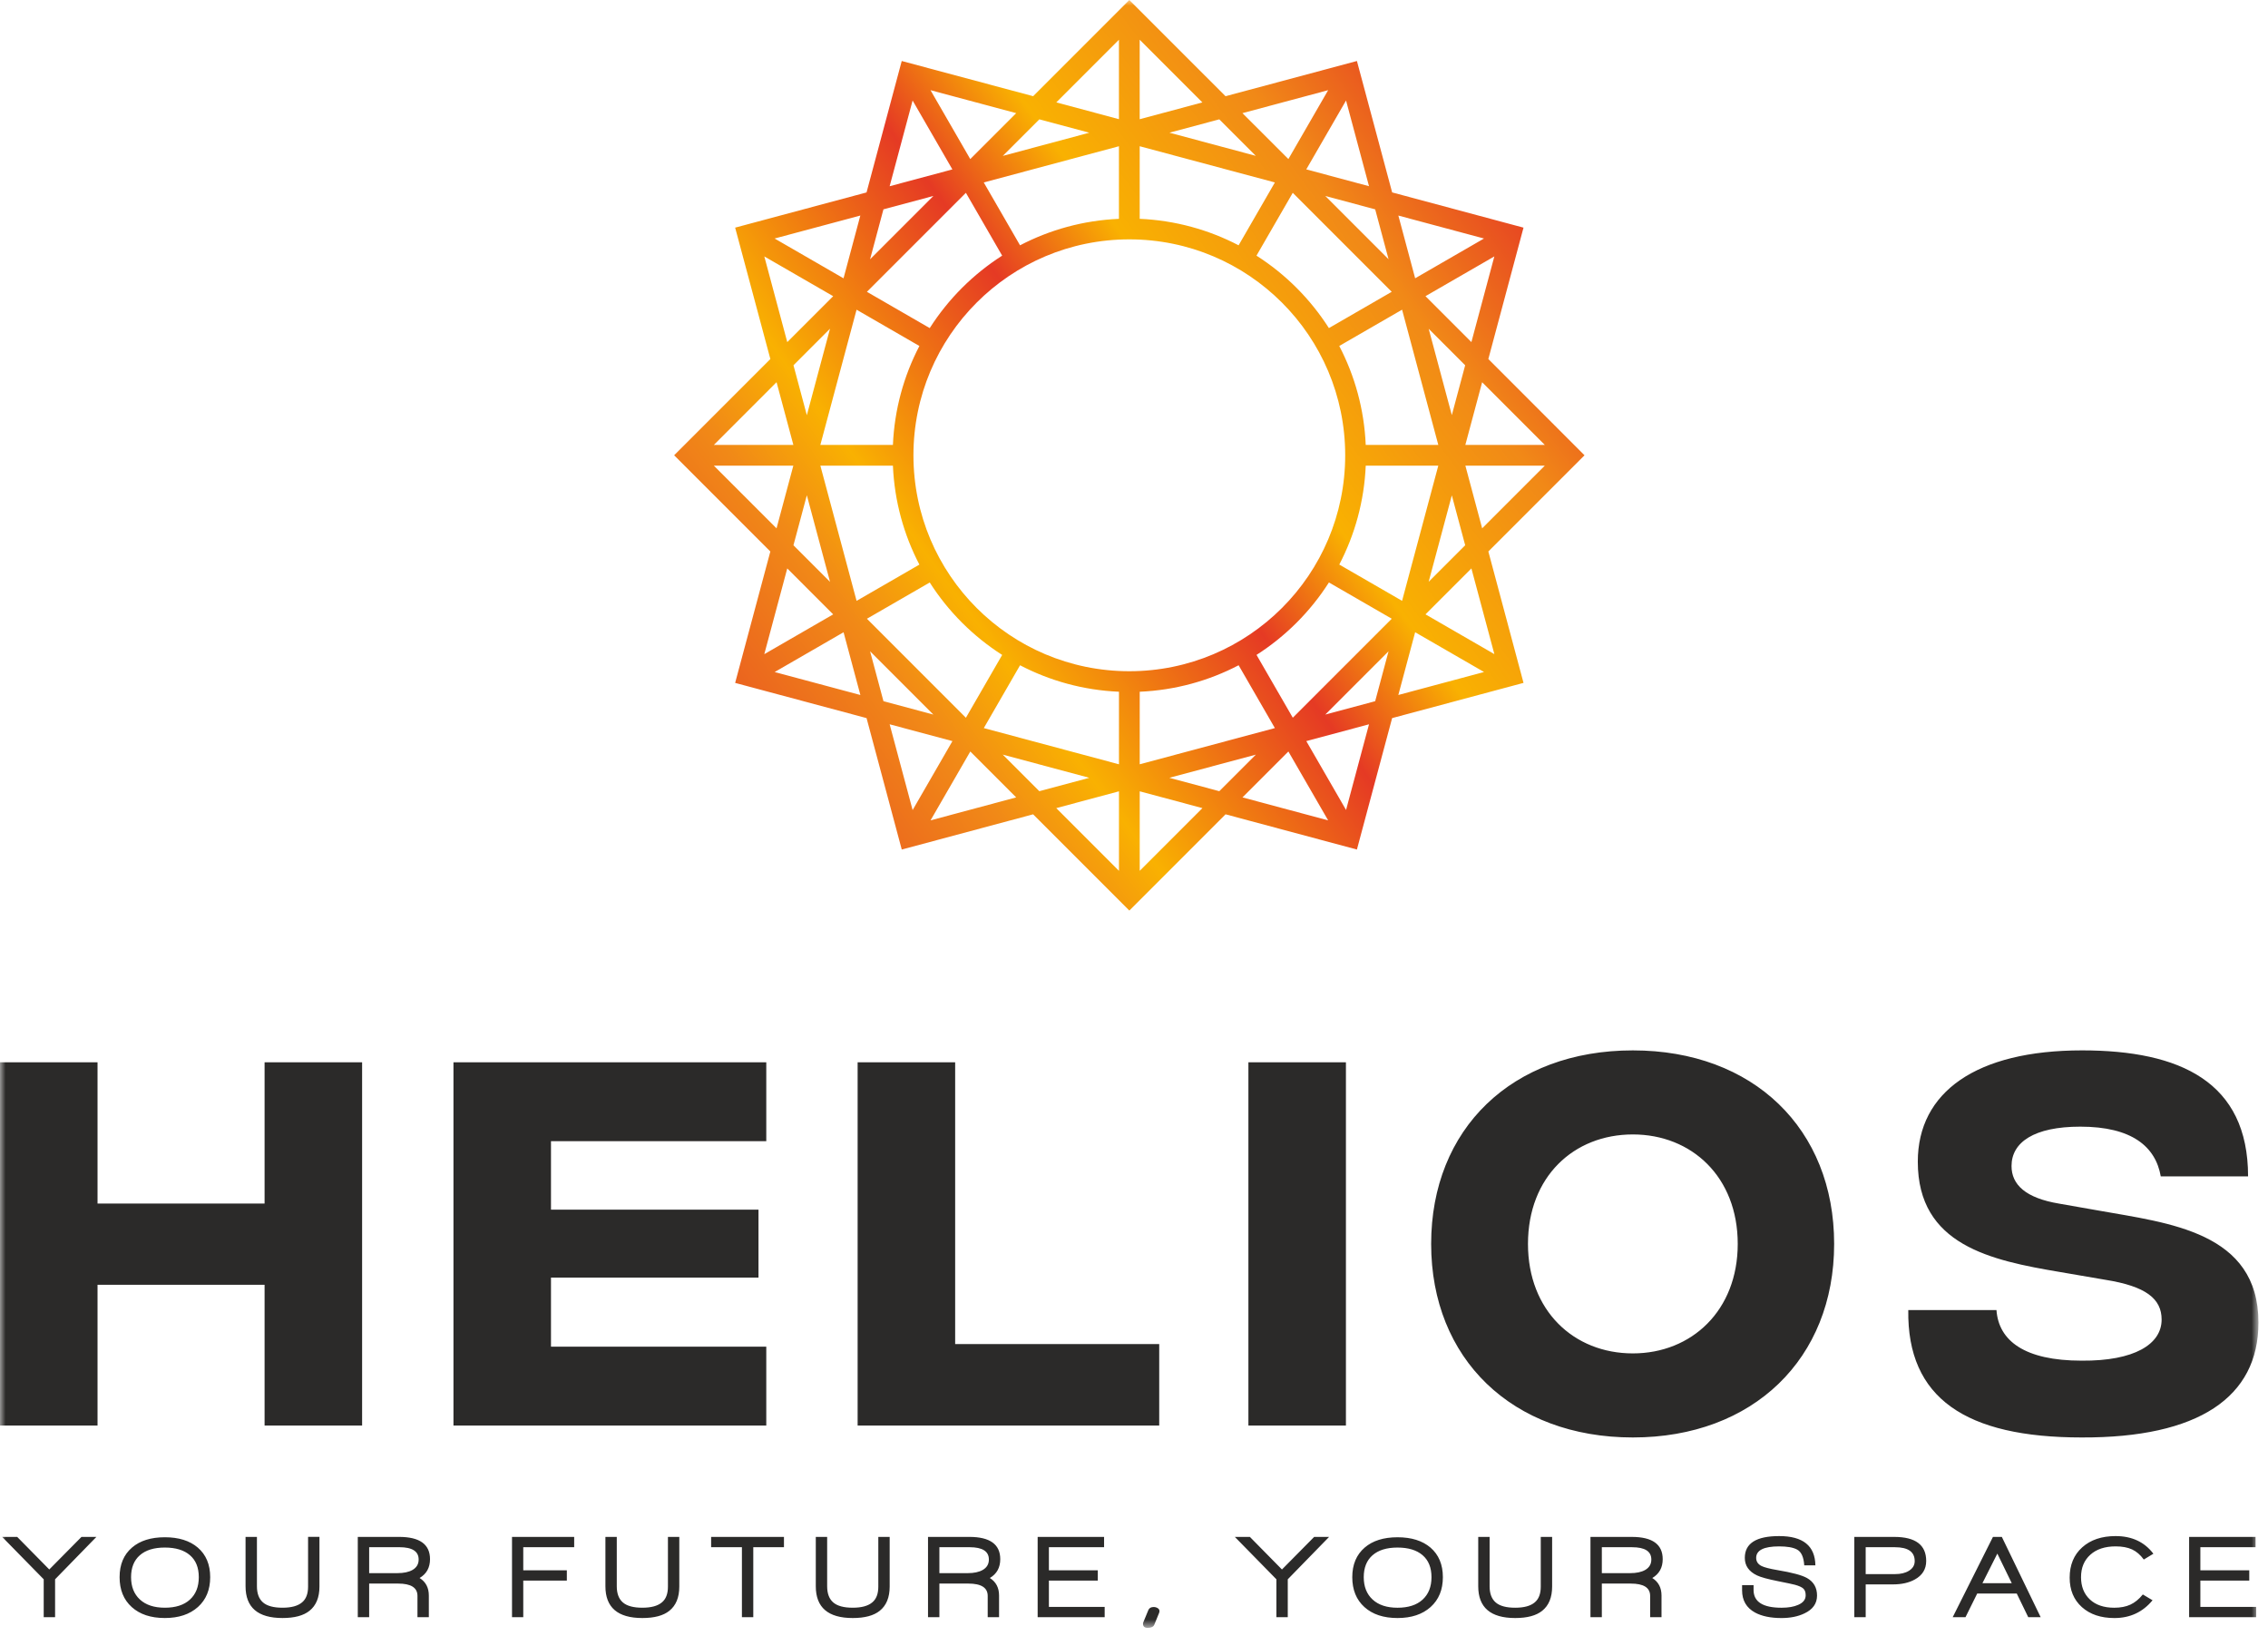
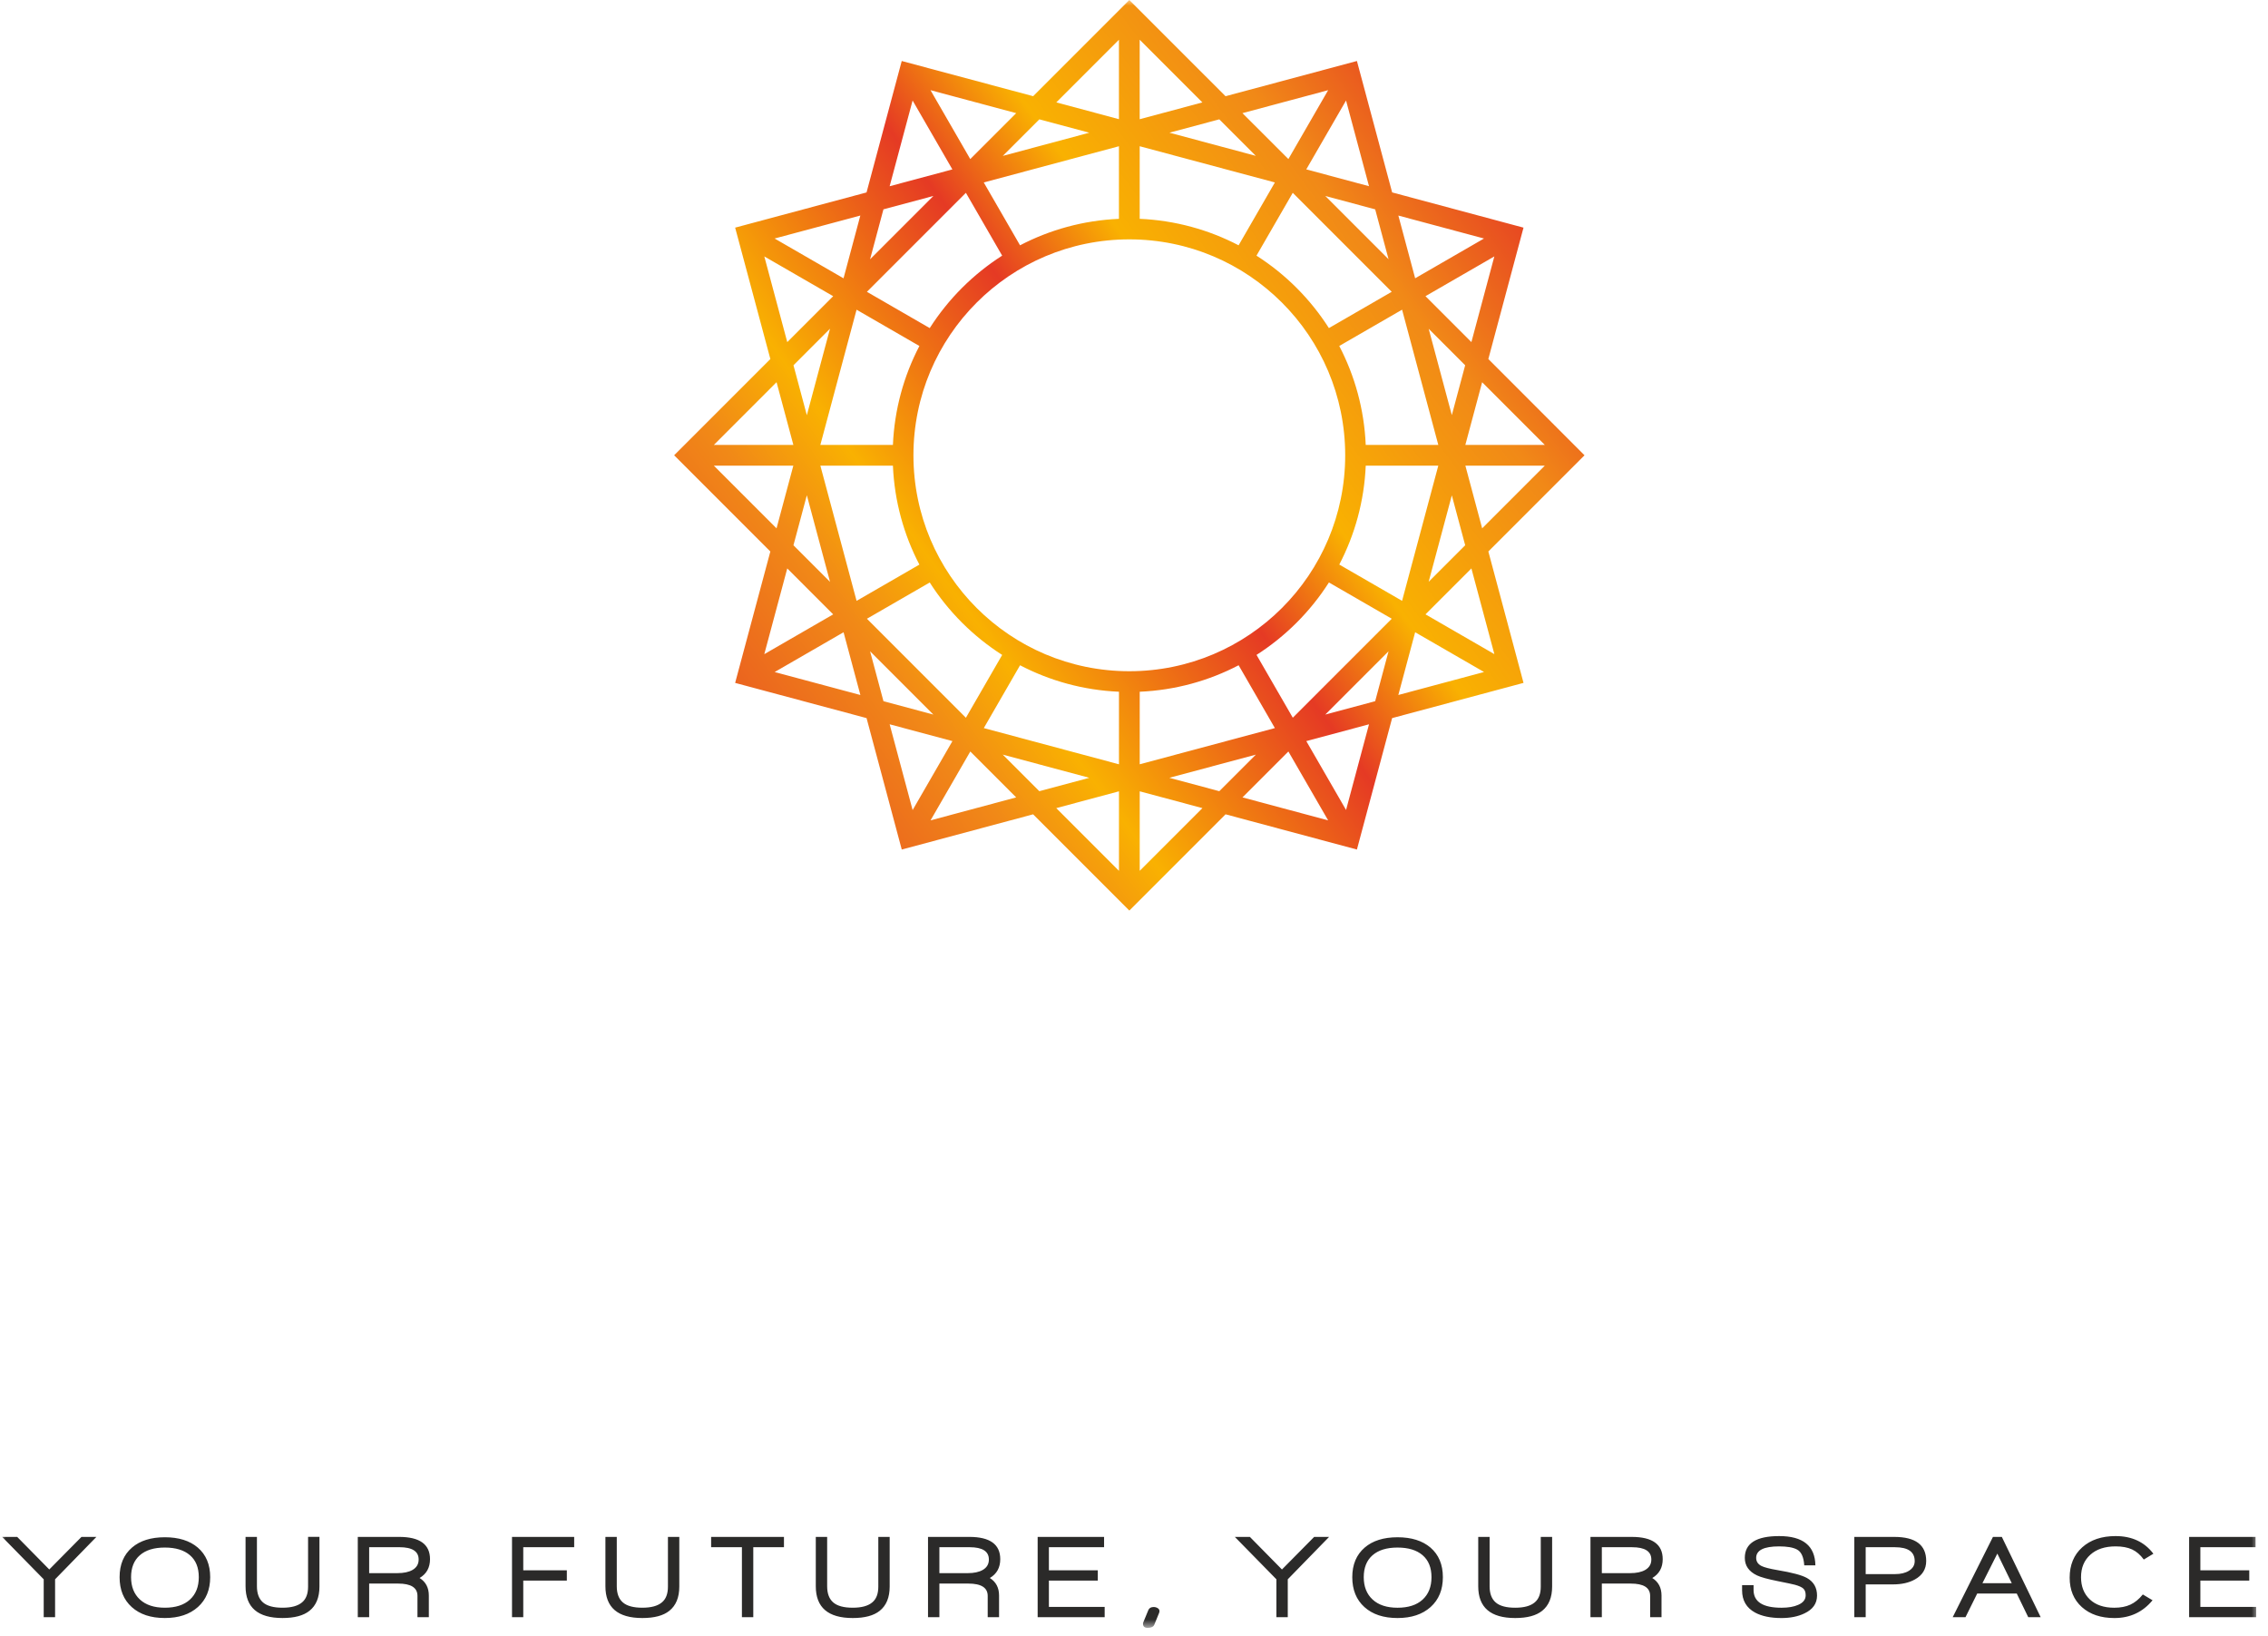
<svg xmlns="http://www.w3.org/2000/svg" width="208" height="150" viewBox="0 0 208 150" fill="none">
  <g clip-path="url(#clip0_111_89)">
    <mask id="mask0_111_89" style="mask-type:luminance" maskUnits="userSpaceOnUse" x="0" y="0" width="208" height="150">
      <path d="M207.125 0H0V149.263H207.125V0Z" fill="white" />
    </mask>
    <g mask="url(#mask0_111_89)">
      <path d="M68.339 20.627L79.471 17.645L82.699 5.594L94.752 8.82L103.572 0L112.395 8.822L124.444 5.593L127.675 17.643L139.722 20.873L136.497 32.92L145.317 41.746L136.498 50.565L139.723 62.616L127.673 65.845L124.443 77.896L112.396 74.666L103.572 83.491L102.899 82.818L94.748 74.667L82.701 77.896L79.473 65.845L67.421 62.617L67.666 61.699L70.649 50.569L61.826 41.746L70.651 32.922L67.421 20.872L68.339 20.627ZM85.337 8.268L88.984 14.587L93.198 10.375L85.337 8.268ZM90.222 16.73L93.549 22.493C96.283 21.068 99.358 20.207 102.619 20.066V13.409L90.222 16.73ZM91.909 23.441L88.583 17.68L79.505 26.757L85.266 30.084C86.118 28.75 87.111 27.515 88.225 26.401C89.34 25.287 90.575 24.293 91.909 23.441ZM87.344 15.534L83.696 9.216L81.59 17.076L87.344 15.534ZM71.04 21.87L77.361 25.519L78.902 19.764L71.04 21.87ZM84.318 31.724L78.556 28.398L75.235 40.795H81.89C82.031 37.533 82.892 34.459 84.318 31.724ZM76.412 27.159L70.096 23.513L72.201 31.37L76.412 27.159ZM65.469 40.796H72.761L71.219 35.044L65.469 40.796ZM81.89 42.699H75.237L78.558 55.095L84.318 51.77C82.892 49.036 82.031 45.961 81.89 42.699ZM72.757 42.699H65.469L71.217 48.446L72.757 42.699ZM70.094 59.982L76.412 56.334L72.2 52.121L70.094 59.982ZM85.267 53.41L79.507 56.735L88.584 65.813L91.91 60.052C90.576 59.2 89.341 58.206 88.226 57.092C87.112 55.978 86.119 54.744 85.267 53.41ZM77.364 57.973L71.045 61.621L78.906 63.727L77.364 57.973ZM83.698 74.277L87.348 67.954L81.591 66.412L83.698 74.277ZM93.55 61.001L90.226 66.76L102.622 70.082V63.428C99.361 63.287 96.285 62.427 93.55 61.001ZM88.987 68.907L85.341 75.221L93.195 73.116L88.987 68.907ZM102.622 79.851V72.558L96.87 74.099L102.622 79.851ZM104.525 63.428V70.08L116.919 66.759L113.595 60.999C110.861 62.425 107.786 63.286 104.525 63.428ZM104.525 72.558V79.847L110.274 74.098L104.525 72.558ZM121.805 75.222L118.158 68.906L113.948 73.116L121.805 75.222ZM115.237 60.049L118.563 65.809L127.639 56.733L121.877 53.407C121.025 54.742 120.031 55.977 118.916 57.092C117.803 58.205 116.57 59.198 115.237 60.049ZM119.802 67.954L123.448 74.269L125.553 66.413L119.802 67.954ZM136.103 61.619L129.784 57.972L128.242 63.725L136.103 61.619ZM122.826 51.766L128.586 55.092L131.908 42.696H125.253C125.112 45.957 124.252 49.032 122.827 51.766L122.826 51.766ZM130.732 56.331L137.049 59.978L134.943 52.12L130.732 56.331ZM141.676 42.696H134.39L135.93 48.443L141.676 42.696ZM125.252 40.793H131.907L128.586 28.396L122.824 31.723C124.25 34.457 125.111 37.532 125.252 40.793ZM134.388 40.793H141.673L135.928 35.048L134.388 40.793ZM137.048 23.511L130.733 27.157L134.943 31.367L137.048 23.511ZM121.875 30.083L127.636 26.756L118.56 17.679L115.233 23.441C116.567 24.293 117.802 25.286 118.916 26.401C120.03 27.515 121.023 28.75 121.875 30.083ZM129.785 25.516L136.1 21.87L128.244 19.765L129.785 25.516ZM123.447 9.215L119.8 15.531L125.553 17.074L123.447 9.215ZM113.593 22.493L116.92 16.73L104.523 13.409V20.065C107.784 20.207 110.859 21.068 113.593 22.493ZM118.159 14.584L121.806 8.269L113.946 10.374L118.159 14.584ZM104.522 3.643V10.932L110.271 9.391L104.522 3.643ZM102.619 10.928V3.644L96.875 9.388L102.619 10.928ZM117.57 27.747C113.988 24.164 109.038 21.948 103.571 21.948C98.103 21.948 93.153 24.164 89.57 27.747C85.988 31.33 83.772 36.28 83.772 41.747C83.772 47.214 85.988 52.164 89.57 55.747C93.153 59.329 98.103 61.546 103.571 61.546C109.037 61.546 113.988 59.329 117.57 55.747C121.153 52.164 123.369 47.215 123.369 41.747C123.369 36.28 121.153 31.33 117.57 27.747ZM85.599 65.521L79.796 59.718L81.023 64.295L85.599 65.521ZM79.794 23.777L85.602 17.968L81.021 19.195L79.794 23.777ZM121.545 17.97L127.346 23.77L126.12 19.196L121.545 17.97ZM127.346 59.716L121.541 65.521L126.119 64.294L127.345 59.717L127.346 59.716ZM72.768 49.998L76.124 53.355L73.996 45.412L72.768 49.998ZM91.961 69.191L95.317 72.547L99.901 71.319L91.961 69.191ZM111.823 72.547L115.178 69.193L107.242 71.319L111.824 72.547L111.823 72.547ZM131.023 53.348L134.374 49.997L133.148 45.421L131.023 53.348ZM134.372 33.493L131.026 30.147L133.148 38.063L134.372 33.493ZM115.17 14.29L111.821 10.942L107.25 12.167L115.17 14.29ZM95.32 10.943L91.968 14.294L99.899 12.169L95.32 10.943ZM76.121 30.14L72.77 33.492L73.996 38.071L76.121 30.14Z" fill="url(#paint0_linear_111_89)" />
-       <path d="M24.265 97.406V110.355H8.945V97.406H0V130.71H8.945V117.808H24.265V130.71H33.209V97.406H24.265ZM41.587 130.71H70.276V123.479H50.531V117.143H69.562V110.918H50.531V104.638H70.276V97.406H41.587V130.71ZM78.654 130.71H106.313V123.241H87.599V97.406H78.654V130.71ZM114.492 130.71H123.436V97.406H114.492V130.71ZM149.751 131.805C160.796 131.805 168.211 124.573 168.211 114.059C168.211 103.505 160.796 96.313 149.751 96.313C138.666 96.313 131.252 103.505 131.252 114.059C131.252 124.574 138.666 131.805 149.751 131.805ZM149.751 124.097C144.327 124.097 140.132 120.172 140.132 114.059C140.132 107.905 144.327 104.02 149.751 104.02C155.135 104.02 159.369 107.905 159.369 114.059C159.369 120.172 155.135 124.097 149.751 124.097ZM190.909 131.805C201.614 131.844 207.125 128.126 207.125 121.275C207.125 112.941 198.878 112.148 192.456 110.998L188.847 110.364C185.755 109.848 184.479 108.619 184.479 106.915C184.479 104.734 186.548 103.306 190.79 103.306C195.509 103.306 197.689 105.13 198.165 107.865H206.173C206.173 99.199 199.949 96.312 190.948 96.312C181.235 96.312 175.883 100.142 175.883 106.517C175.883 114.177 182.583 115.565 188.927 116.635L193.09 117.349C196.817 117.943 198.244 119.093 198.244 120.997C198.244 123.256 195.746 124.803 190.909 124.763C185.675 124.763 183.296 122.939 183.098 120.125H175.01C174.892 128.205 180.283 131.805 190.909 131.805Z" fill="#2B2A29" />
      <path d="M5.052 144.81V148.285H4.009V144.81L0.197 140.922H1.577L4.519 143.909L7.474 140.922H8.842L5.052 144.81ZM18.152 147.351C17.402 148.024 16.39 148.361 15.117 148.361C13.835 148.361 12.823 148.026 12.082 147.356C11.339 146.686 10.968 145.772 10.968 144.614C10.968 143.456 11.348 142.551 12.108 141.899C12.84 141.27 13.842 140.955 15.117 140.955C16.391 140.955 17.398 141.27 18.136 141.899C18.896 142.551 19.277 143.456 19.277 144.614C19.277 145.765 18.902 146.677 18.153 147.351H18.152ZM17.418 142.6C16.875 142.133 16.108 141.899 15.116 141.899C14.124 141.899 13.361 142.134 12.824 142.606C12.288 143.076 12.02 143.746 12.02 144.614C12.02 145.483 12.292 146.167 12.834 146.666C13.378 147.166 14.138 147.416 15.115 147.416C16.107 147.416 16.875 147.169 17.418 146.672C17.961 146.176 18.232 145.491 18.232 144.614C18.232 143.738 17.961 143.066 17.418 142.6ZM28.384 147.698C27.834 148.14 27.009 148.361 25.908 148.361C23.649 148.361 22.52 147.391 22.52 145.45V140.922H23.563V145.45C23.563 146.116 23.75 146.611 24.122 146.933C24.495 147.255 25.091 147.416 25.909 147.416C26.72 147.416 27.317 147.253 27.701 146.927C28.07 146.622 28.254 146.141 28.254 145.482V140.921H29.297V145.471C29.297 146.471 28.992 147.214 28.384 147.698ZM38.482 144.691C39.047 145.045 39.329 145.581 39.329 146.298V148.285H38.286V146.331C38.286 145.578 37.693 145.202 36.506 145.202H33.856V148.286H32.813V140.923H36.603C38.493 140.923 39.437 141.604 39.437 142.964C39.437 143.739 39.119 144.315 38.482 144.691ZM36.625 141.867H33.856V144.245H36.451C37.03 144.245 37.49 144.147 37.831 143.953C38.207 143.735 38.395 143.416 38.395 142.997C38.395 142.244 37.805 141.867 36.625 141.867ZM47.989 141.867V143.985H51.985V144.929H47.989V148.285H46.957V140.922H52.658V141.867H47.989ZM61.387 147.699C60.837 148.141 60.011 148.362 58.911 148.362C56.652 148.362 55.523 147.391 55.523 145.451V140.922H56.565V145.451C56.565 146.117 56.752 146.612 57.125 146.933C57.498 147.255 58.093 147.416 58.911 147.416C59.722 147.416 60.319 147.253 60.703 146.927C61.072 146.623 61.257 146.142 61.257 145.483V140.922H62.299V145.472C62.299 146.471 61.995 147.213 61.387 147.698V147.699ZM69.084 141.867V148.285H68.042V141.867H65.218V140.922H71.897V141.867H69.084ZM80.681 147.699C80.13 148.141 79.305 148.362 78.205 148.362C75.946 148.362 74.817 147.391 74.817 145.451V140.922H75.859V145.451C75.859 146.117 76.046 146.612 76.419 146.933C76.791 147.255 77.387 147.416 78.205 147.416C79.016 147.416 79.613 147.253 79.997 146.927C80.366 146.623 80.551 146.142 80.551 145.483V140.922H81.593V145.472C81.593 146.471 81.289 147.213 80.681 147.698V147.699ZM90.778 144.691C91.343 145.046 91.625 145.582 91.625 146.299V148.286H90.583V146.331C90.583 145.579 89.989 145.202 88.802 145.202H86.152V148.286H85.109V140.923H88.9C90.789 140.923 91.734 141.604 91.734 142.965C91.734 143.739 91.416 144.316 90.778 144.692V144.691ZM88.921 141.868H86.152V144.246H88.748C89.327 144.246 89.786 144.148 90.127 143.953C90.503 143.736 90.691 143.417 90.691 142.997C90.691 142.244 90.101 141.868 88.921 141.868ZM95.164 148.286V140.923H101.256V141.868H96.195V143.985H100.68V144.93H96.195V147.341H101.31V148.286H95.164ZM105.858 148.981C105.778 149.17 105.576 149.263 105.25 149.263C104.968 149.263 104.826 149.137 104.826 148.884C104.826 148.847 104.837 148.8 104.859 148.742L105.315 147.634C105.395 147.446 105.558 147.352 105.804 147.352C105.941 147.352 106.064 147.387 106.173 147.455C106.282 147.524 106.336 147.616 106.336 147.731C106.336 147.775 106.329 147.818 106.315 147.861L105.859 148.98L105.858 148.981ZM118.102 144.811V148.286H117.06V144.811L113.248 140.923H114.627L117.569 143.91L120.524 140.923H121.893L118.102 144.811ZM131.202 147.353C130.452 148.025 129.441 148.362 128.167 148.362C126.886 148.362 125.873 148.027 125.132 147.357C124.39 146.687 124.018 145.773 124.018 144.615C124.018 143.457 124.399 142.552 125.159 141.9C125.89 141.271 126.893 140.956 128.168 140.956C129.441 140.956 130.448 141.271 131.187 141.9C131.947 142.552 132.327 143.458 132.327 144.615C132.327 145.767 131.952 146.678 131.202 147.353ZM130.469 142.601C129.925 142.134 129.158 141.9 128.166 141.9C127.175 141.9 126.411 142.136 125.874 142.607C125.338 143.077 125.07 143.747 125.07 144.615C125.07 145.484 125.342 146.168 125.885 146.668C126.428 147.167 127.188 147.418 128.166 147.418C129.157 147.418 129.925 147.17 130.468 146.674C131.011 146.177 131.283 145.492 131.283 144.615C131.283 143.739 131.011 143.068 130.468 142.601H130.469ZM141.435 147.699C140.884 148.141 140.059 148.362 138.958 148.362C136.7 148.362 135.57 147.392 135.57 145.451V140.923H136.613V145.451C136.613 146.117 136.8 146.612 137.173 146.934C137.545 147.256 138.141 147.417 138.959 147.417C139.77 147.417 140.367 147.254 140.751 146.928C141.12 146.623 141.304 146.142 141.304 145.484V140.922H142.347V145.472C142.347 146.472 142.043 147.214 141.435 147.698V147.699ZM151.532 144.692C152.097 145.047 152.379 145.582 152.379 146.299V148.286H151.336V146.332C151.336 145.579 150.743 145.203 149.556 145.203H146.906V148.287H145.863V140.924H149.654C151.543 140.924 152.488 141.605 152.488 142.966C152.488 143.74 152.169 144.316 151.532 144.692ZM149.675 141.868H146.906V144.246H149.502C150.081 144.246 150.54 144.148 150.881 143.954C151.257 143.736 151.445 143.418 151.445 142.998C151.445 142.245 150.855 141.869 149.675 141.869V141.868ZM163.374 148.363C162.39 148.363 161.585 148.196 160.962 147.863C160.166 147.429 159.768 146.748 159.768 145.822V145.343H160.821V145.789C160.821 146.875 161.675 147.418 163.384 147.418C164.007 147.418 164.513 147.331 164.905 147.157C165.368 146.961 165.6 146.668 165.6 146.278C165.6 145.995 165.527 145.789 165.382 145.659C165.238 145.528 164.981 145.413 164.611 145.311C164.394 145.254 163.884 145.145 163.08 144.986C162.131 144.797 161.484 144.62 161.136 144.453C160.39 144.098 160.018 143.563 160.018 142.846C160.018 141.513 161.068 140.848 163.167 140.848C165.354 140.848 166.461 141.742 166.49 143.53H165.469C165.419 142.763 165.195 142.278 164.796 142.075C164.442 141.887 163.898 141.793 163.167 141.793C161.763 141.793 161.06 142.145 161.06 142.847C161.06 143.18 161.226 143.429 161.56 143.596C161.835 143.726 162.316 143.849 163.004 143.966C164.35 144.19 165.256 144.432 165.719 144.693C166.335 145.041 166.642 145.576 166.642 146.3C166.642 147.032 166.255 147.578 165.48 147.94C164.894 148.223 164.192 148.363 163.374 148.363ZM175.599 144.833C175.064 145.13 174.398 145.278 173.601 145.278H171.104V148.287H170.061V140.924H173.721C175.675 140.924 176.653 141.659 176.653 143.129C176.653 143.882 176.302 144.451 175.599 144.834V144.833ZM173.786 141.868H171.103V144.334H173.797C174.317 144.334 174.741 144.233 175.067 144.03C175.422 143.813 175.599 143.516 175.599 143.139C175.599 142.293 174.994 141.869 173.786 141.869V141.868ZM186.012 148.286L184.958 146.115H181.331L180.256 148.286H179.083L182.775 140.923H183.59L187.152 148.286H186.012ZM183.177 142.454L181.809 145.17H184.502L183.177 142.454ZM196.609 142.997C196.29 142.563 195.93 142.253 195.528 142.069C195.127 141.885 194.625 141.792 194.024 141.792C193.046 141.792 192.274 142.047 191.706 142.557C191.137 143.068 190.853 143.754 190.853 144.615C190.853 145.47 191.123 146.15 191.662 146.657C192.201 147.164 192.949 147.418 193.904 147.418C194.476 147.418 194.967 147.323 195.376 147.135C195.785 146.947 196.167 146.635 196.521 146.201L197.412 146.733C196.514 147.819 195.349 148.363 193.915 148.363C192.67 148.363 191.675 148.028 190.929 147.358C190.183 146.688 189.811 145.789 189.811 144.66C189.811 143.494 190.194 142.567 190.962 141.879C191.73 141.192 192.75 140.848 194.024 140.848C195.515 140.848 196.671 141.387 197.489 142.466L196.609 142.998V142.997ZM200.766 148.286V140.923H206.859V141.868H201.797V143.986H206.282V144.931H201.797V147.342H206.913V148.286H200.766Z" fill="#2B2A29" />
    </g>
  </g>
  <defs>
    <linearGradient id="paint0_linear_111_89" x1="51.069" y1="81.982" x2="153.023" y2="6.613" gradientUnits="userSpaceOnUse">
      <stop stop-color="#E53A24" />
      <stop offset="0.122" stop-color="#EA5E20" />
      <stop offset="0.18" stop-color="#EA5E20" />
      <stop offset="0.29" stop-color="#F18917" />
      <stop offset="0.361" stop-color="#F9B101" />
      <stop offset="0.522" stop-color="#E53A24" />
      <stop offset="0.612" stop-color="#F9B101" />
      <stop offset="0.749" stop-color="#F18917" />
      <stop offset="0.871" stop-color="#E53A24" />
      <stop offset="0.91" stop-color="#EA5E20" />
      <stop offset="1" stop-color="#EA5E20" />
    </linearGradient>
    <clipPath id="clip0_111_89">
      <rect width="208" height="150" fill="white" />
    </clipPath>
  </defs>
</svg>